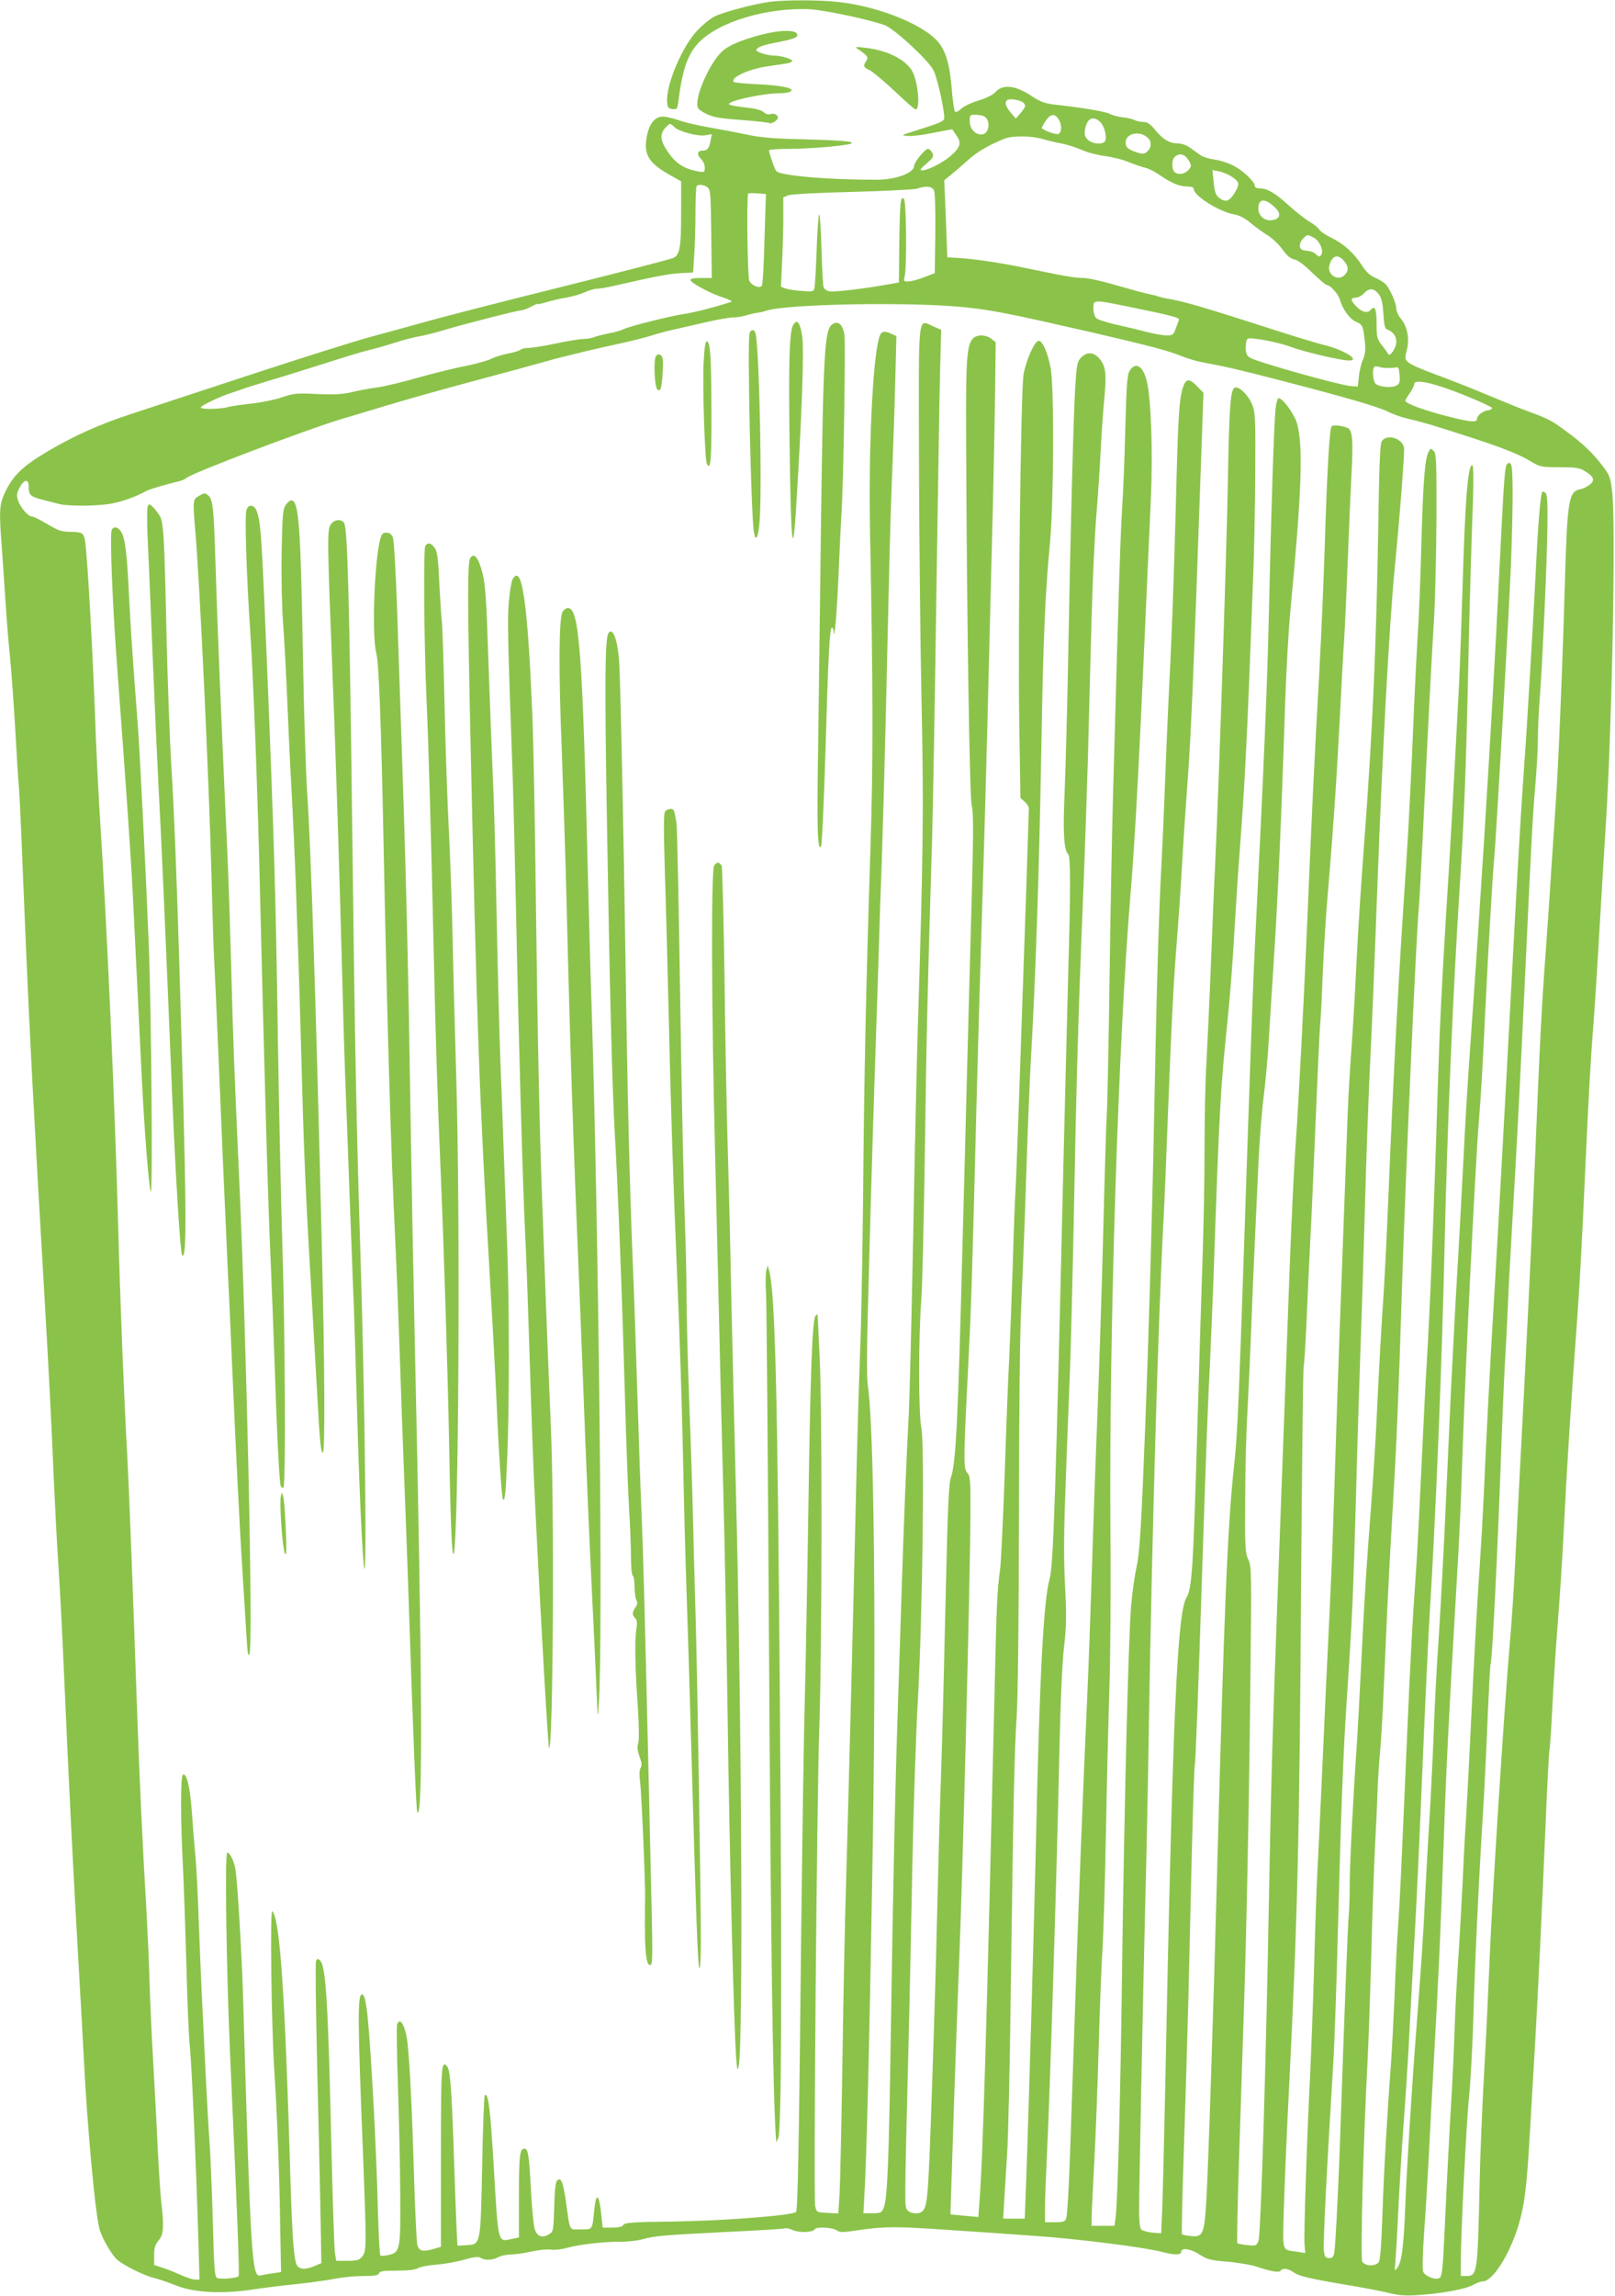
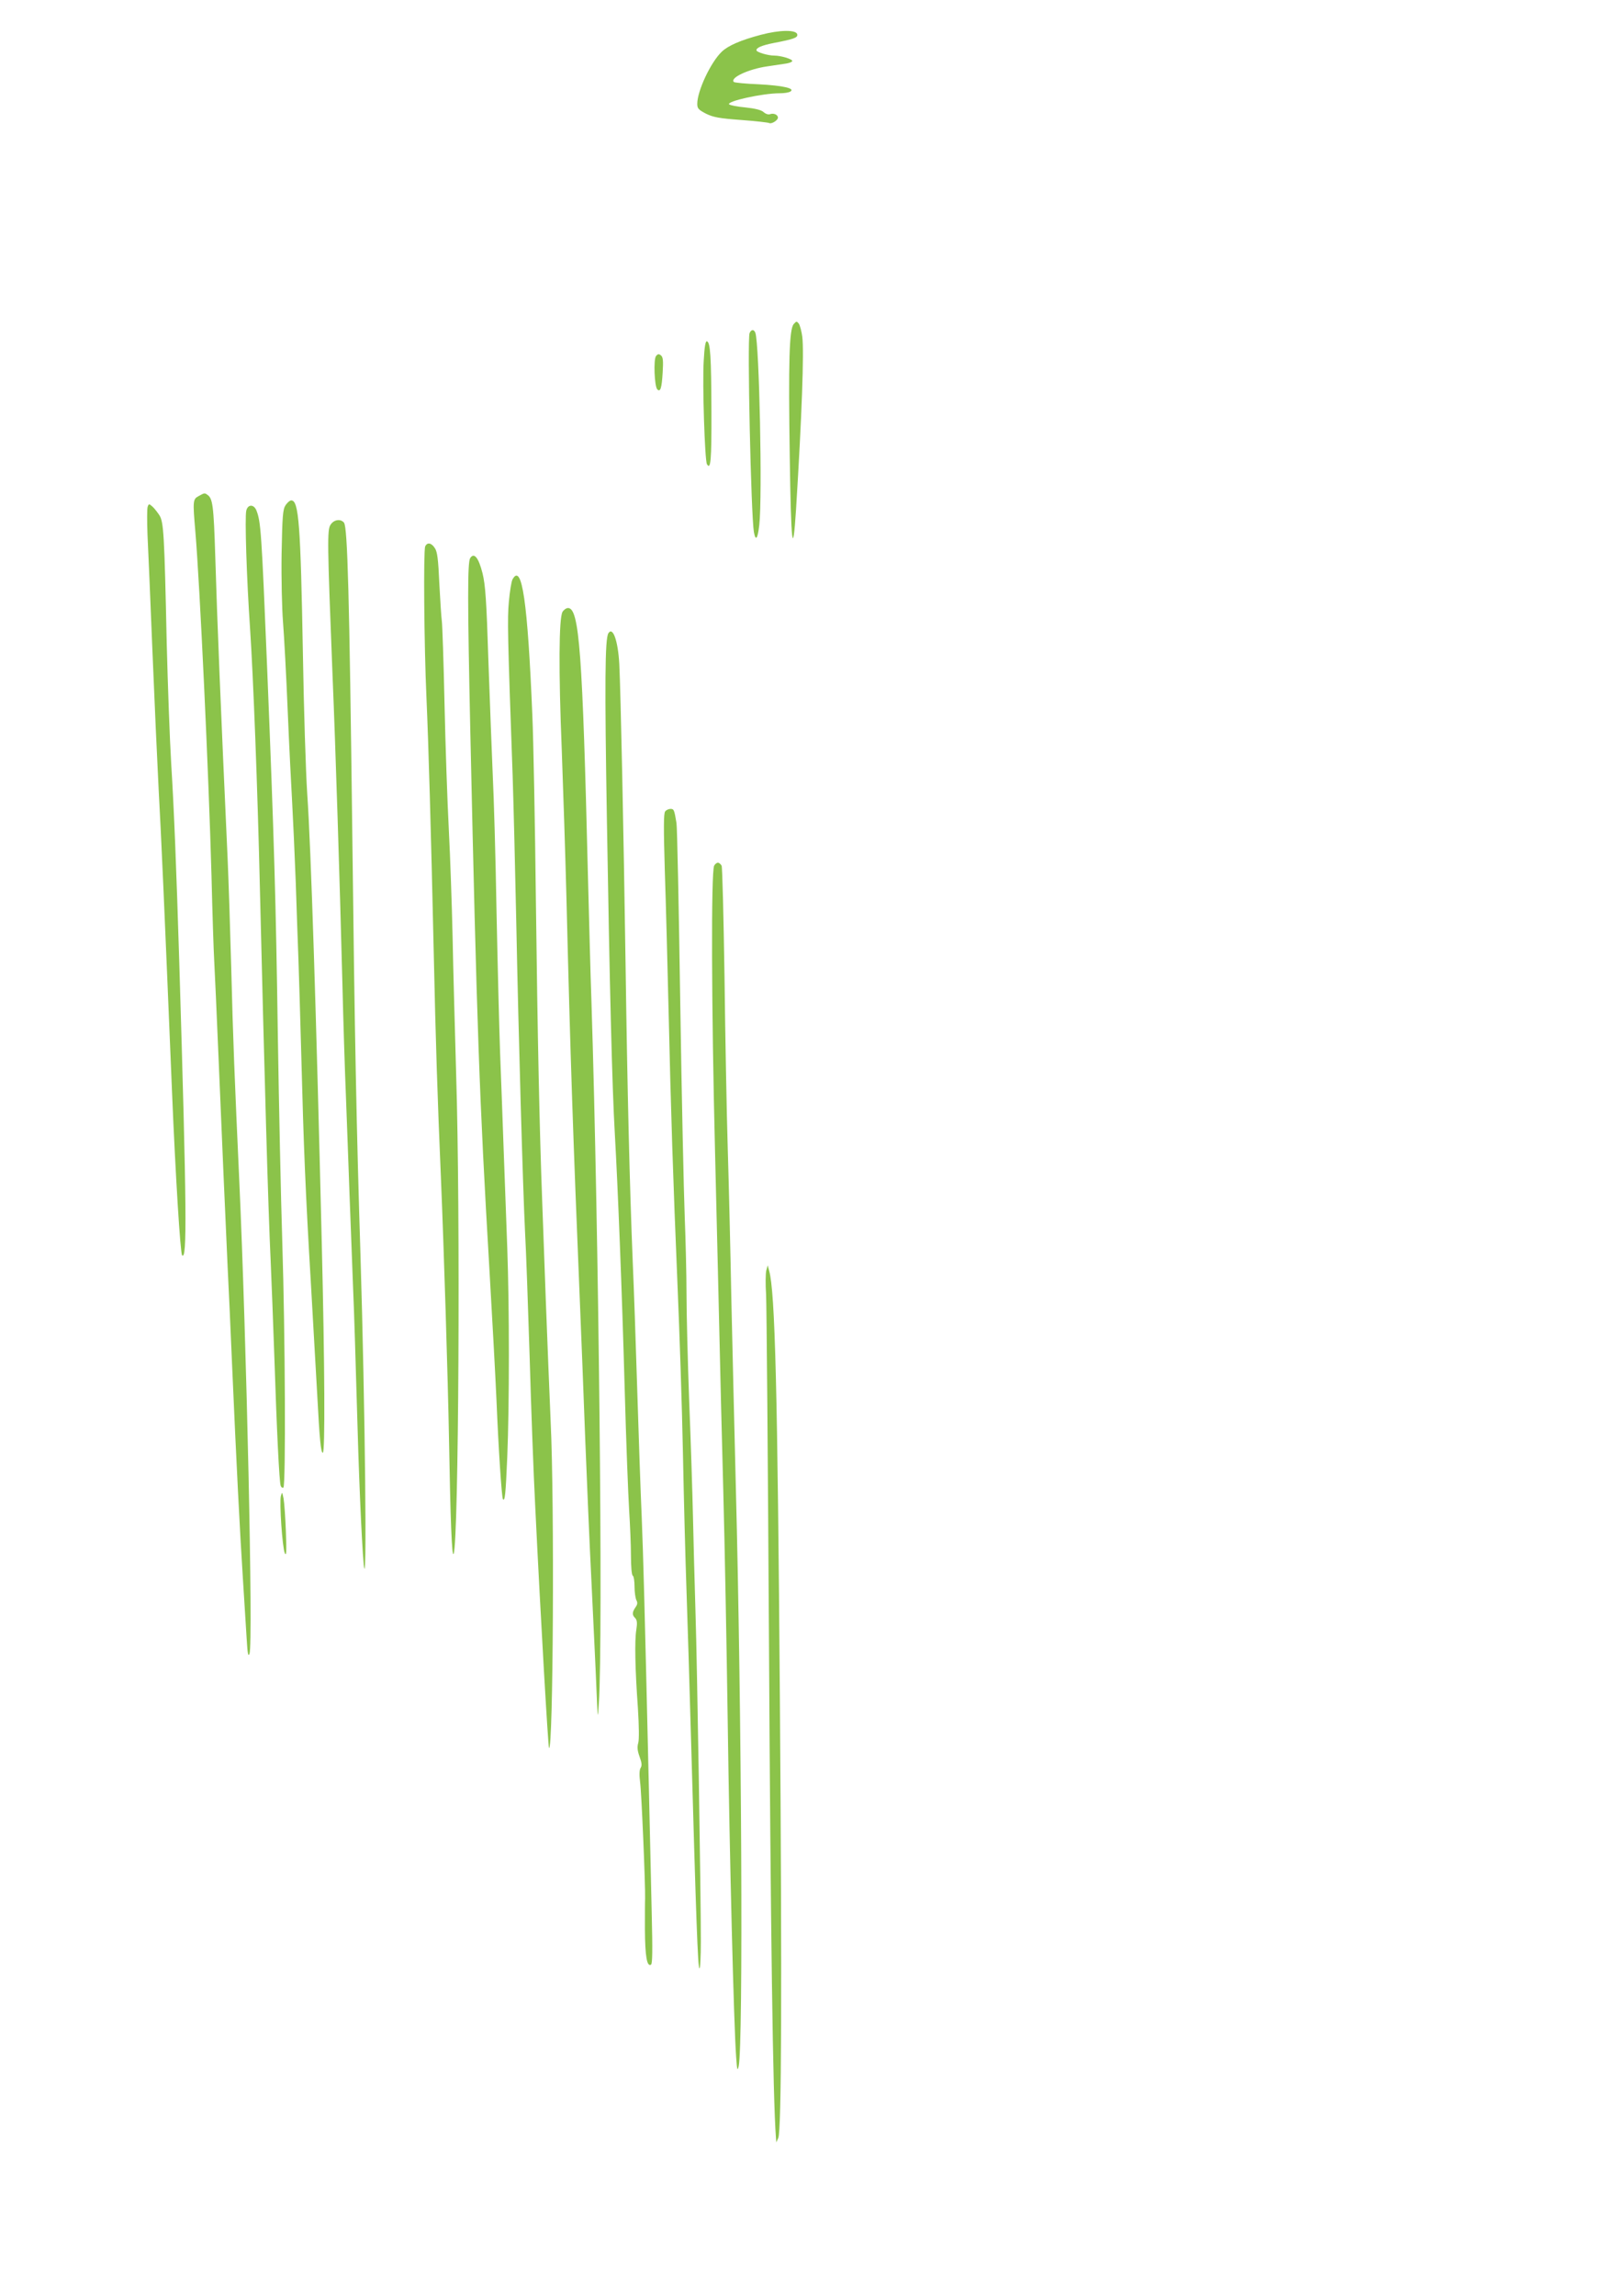
<svg xmlns="http://www.w3.org/2000/svg" version="1.0" width="901pt" height="1280pt" viewBox="0 0 901 1280" preserveAspectRatio="xMidYMid meet">
  <g transform="translate(0,1280) scale(0.1,-0.1)" fill="#8bc34a" stroke="none">
-     <path d="M4295 12790 c-88 -12 -262 -58 -309 -82 -22 -11 -64 -45 -93 -75 -86 -88 -180 -310 -171 -403 2 -30 7 -35 30 -38 25 -3 27 0 33 45 22 175 51 259 112 324 109 117 387 200 625 187 83 -5 337 -59 415 -89 55 -21 246 -198 272 -253 23 -47 66 -249 58 -270 -6 -14 -32 -25 -167 -67 -75 -24 -75 -24 -34 -27 23 -2 87 6 144 18 56 11 103 20 104 18 0 -2 11 -17 23 -35 28 -40 21 -65 -33 -112 -42 -37 -128 -81 -159 -81 -16 1 -11 8 24 38 39 34 42 41 32 60 -6 12 -17 22 -24 22 -16 0 -77 -74 -77 -94 0 -40 -101 -78 -208 -78 -264 -1 -538 22 -561 48 -9 9 -41 101 -41 116 0 4 48 8 108 8 123 0 329 18 351 30 21 12 -59 18 -289 24 -142 3 -221 10 -290 25 -52 11 -147 29 -210 40 -63 11 -142 29 -174 41 -33 11 -72 20 -88 20 -42 0 -74 -37 -88 -103 -22 -106 6 -155 126 -222 l64 -36 0 -178 c0 -188 -7 -231 -43 -249 -12 -6 -292 -79 -622 -161 -330 -82 -672 -170 -760 -195 -88 -24 -227 -63 -310 -85 -82 -22 -384 -117 -670 -211 -286 -94 -583 -192 -660 -217 -178 -58 -319 -121 -470 -210 -137 -81 -192 -134 -236 -226 -33 -70 -35 -105 -19 -308 5 -68 14 -200 20 -294 6 -93 17 -233 25 -310 8 -77 21 -261 30 -410 8 -148 17 -292 20 -320 3 -27 9 -158 15 -290 5 -132 14 -352 20 -490 22 -538 53 -1133 105 -2010 28 -482 40 -717 55 -1070 6 -137 17 -349 25 -470 8 -121 22 -377 30 -570 31 -706 55 -1183 85 -1695 10 -179 22 -381 25 -450 21 -428 67 -926 92 -1005 17 -54 69 -141 99 -166 38 -32 152 -88 200 -99 26 -6 82 -25 124 -42 98 -40 253 -49 417 -25 59 9 176 24 258 32 83 9 182 23 220 31 39 7 107 14 151 14 64 0 83 3 88 15 4 12 25 15 101 15 64 0 103 5 118 14 12 7 56 16 98 19 42 3 112 15 155 27 60 17 82 20 96 11 24 -15 68 -13 98 4 14 8 44 14 68 15 24 0 75 7 114 16 39 9 88 14 110 11 21 -3 62 1 91 10 71 19 206 35 297 34 41 0 97 6 125 14 69 19 115 23 474 41 173 8 318 17 322 20 5 3 25 -2 45 -11 37 -15 109 -12 120 6 9 15 98 10 121 -6 19 -13 33 -13 124 1 145 21 208 21 499 1 140 -9 356 -24 480 -33 236 -16 616 -64 710 -89 72 -19 110 -19 110 0 0 25 53 17 102 -15 41 -27 59 -32 155 -40 60 -5 134 -18 164 -28 76 -26 126 -35 134 -22 10 16 43 12 73 -10 29 -21 88 -35 327 -75 83 -14 179 -33 214 -42 49 -12 88 -14 158 -9 132 9 262 34 301 56 18 11 43 20 54 20 57 0 153 154 202 321 33 116 43 199 61 504 8 143 22 375 30 515 16 276 37 714 60 1261 8 190 17 352 19 360 3 8 10 113 16 234 6 121 19 330 30 465 11 135 27 380 35 545 19 379 39 684 75 1175 12 162 27 435 45 840 18 397 31 624 45 795 6 72 22 319 35 550 14 231 29 490 35 575 34 560 55 1669 34 1841 -10 80 -14 90 -56 145 -53 69 -112 125 -200 189 -77 58 -103 71 -198 106 -41 14 -151 59 -244 98 -93 39 -226 91 -295 116 -69 25 -134 54 -145 65 -18 18 -19 23 -7 70 16 62 2 132 -35 175 -13 15 -24 40 -24 54 0 30 -34 107 -58 135 -9 10 -36 27 -59 37 -30 13 -51 32 -76 71 -44 68 -102 120 -171 153 -31 15 -60 35 -66 45 -5 10 -30 30 -56 45 -25 15 -78 57 -118 93 -73 67 -117 92 -161 92 -16 0 -25 6 -25 15 0 23 -71 89 -126 115 -26 13 -72 27 -102 31 -29 4 -63 15 -75 24 -12 8 -37 27 -56 40 -20 15 -48 25 -68 25 -47 0 -85 22 -128 75 -29 35 -44 45 -67 45 -16 0 -39 5 -50 11 -12 6 -41 13 -66 15 -24 3 -57 11 -73 20 -26 13 -153 34 -315 52 -46 6 -73 16 -115 44 -92 63 -166 71 -207 23 -13 -14 -49 -32 -91 -45 -39 -11 -83 -32 -98 -46 -15 -14 -30 -21 -35 -16 -5 5 -13 60 -18 123 -11 129 -27 194 -64 249 -67 102 -331 213 -570 239 -107 12 -291 12 -381 1z m1412 -561 c18 -16 17 -23 -13 -59 l-27 -31 -28 33 c-30 35 -37 63 -16 72 17 7 67 -2 84 -15z m-222 -75 c45 -18 37 -104 -10 -104 -36 0 -65 33 -65 75 0 32 2 35 29 35 16 0 37 -3 46 -6z m419 -16 c21 -29 21 -77 0 -85 -16 -6 -97 26 -92 36 38 73 65 87 92 49z m234 -18 c22 -21 38 -79 28 -105 -9 -23 -72 -19 -97 6 -17 17 -20 29 -16 56 11 63 44 81 85 43z m-2374 -30 c28 -25 131 -52 174 -44 l33 6 -7 -38 c-7 -41 -18 -54 -46 -54 -27 0 -32 -20 -10 -43 20 -21 26 -38 23 -66 -1 -10 -10 -12 -36 -7 -77 15 -121 42 -164 102 -47 66 -53 105 -19 141 26 28 26 28 52 3z m2638 -57 c24 -21 23 -55 -1 -77 -17 -16 -25 -16 -58 -6 -50 17 -63 28 -63 56 0 50 77 68 122 27z m-586 -8 c27 -8 75 -20 106 -25 31 -6 81 -22 111 -35 30 -14 88 -29 130 -35 42 -5 102 -20 134 -34 32 -13 73 -27 91 -31 17 -3 55 -22 83 -42 66 -45 110 -63 154 -63 23 0 35 -5 35 -14 0 -38 144 -128 228 -142 26 -4 57 -21 89 -47 26 -22 69 -53 95 -69 26 -16 63 -51 83 -79 25 -35 44 -51 67 -56 20 -4 55 -30 100 -75 39 -37 75 -68 82 -68 18 0 63 -51 71 -80 15 -54 56 -110 90 -124 37 -16 40 -23 50 -116 4 -41 1 -66 -11 -95 -10 -22 -20 -65 -23 -95 l-6 -55 -34 2 c-57 2 -531 135 -568 159 -18 11 -23 24 -23 58 0 25 5 46 12 48 24 8 175 -21 242 -47 72 -27 276 -75 322 -75 68 0 -31 61 -141 87 -33 8 -170 49 -305 93 -333 107 -463 146 -540 160 -36 6 -72 14 -80 18 -8 3 -40 11 -70 17 -30 7 -110 29 -178 49 -68 20 -143 36 -166 36 -50 0 -106 10 -321 55 -150 31 -291 52 -395 58 l-45 2 -8 215 -9 215 37 30 c21 17 64 54 96 83 53 47 115 83 204 119 42 17 153 16 211 -2z m789 -91 c8 -4 22 -19 30 -34 13 -25 12 -29 -6 -49 -22 -23 -58 -28 -77 -9 -18 18 -15 75 6 87 20 12 25 13 47 5z m268 -120 c44 -29 45 -41 12 -94 -28 -44 -50 -50 -85 -22 -17 14 -24 33 -29 86 l-7 68 35 -7 c20 -3 53 -17 74 -31z m-2927 -58 c18 -13 19 -30 22 -260 l3 -246 -61 0 c-43 0 -60 -4 -58 -12 6 -18 115 -76 183 -97 33 -11 53 -21 45 -24 -90 -29 -206 -59 -255 -66 -82 -12 -314 -70 -345 -86 -14 -7 -50 -18 -80 -23 -30 -6 -68 -15 -83 -21 -16 -6 -43 -11 -61 -11 -19 0 -88 -11 -154 -25 -66 -14 -136 -25 -154 -25 -19 0 -38 -4 -44 -10 -5 -5 -36 -15 -68 -21 -32 -6 -74 -19 -95 -29 -20 -11 -83 -28 -141 -40 -58 -11 -177 -40 -265 -65 -88 -25 -191 -50 -230 -55 -38 -5 -101 -16 -140 -26 -55 -13 -98 -15 -196 -11 -115 6 -131 4 -195 -18 -38 -13 -115 -29 -170 -35 -56 -6 -117 -15 -135 -20 -41 -12 -149 -13 -149 -2 0 9 91 54 155 76 22 7 60 21 85 29 25 9 92 30 150 47 58 17 188 58 290 90 102 33 214 67 250 76 36 8 106 28 155 44 50 16 110 31 135 35 25 4 81 18 125 31 100 31 423 114 444 114 9 0 33 9 54 20 20 11 37 18 37 15 0 -2 21 2 48 10 26 8 75 20 108 25 34 6 82 19 105 30 24 11 55 20 69 20 14 0 54 7 90 15 226 52 313 69 376 72 l71 4 6 97 c4 53 7 160 7 238 0 77 3 144 7 147 11 11 38 8 59 -7z m1264 -16 c7 -12 9 -100 8 -241 l-3 -222 -60 -23 c-33 -13 -72 -23 -88 -23 -25 -1 -27 1 -20 27 13 48 10 419 -4 433 -19 19 -23 -19 -26 -251 l-2 -215 -68 -12 c-127 -23 -299 -43 -322 -37 -13 3 -27 13 -30 22 -4 10 -9 106 -12 214 -3 109 -9 195 -13 193 -4 -2 -10 -91 -14 -197 -4 -106 -9 -202 -12 -214 -5 -20 -10 -21 -72 -16 -37 2 -78 9 -91 14 l-24 9 6 136 c4 75 7 187 7 250 l0 113 28 11 c15 6 166 15 357 19 182 5 344 13 360 18 50 17 83 14 95 -8z m-945 -274 c-3 -138 -10 -255 -15 -260 -15 -16 -60 4 -70 30 -10 24 -15 476 -6 485 3 2 26 3 52 1 l47 -4 -8 -252z m2855 170 c30 -33 19 -59 -28 -64 -39 -4 -72 27 -72 66 0 59 43 58 100 -2z m209 -161 c30 -15 54 -65 45 -90 -8 -19 -18 -19 -34 -1 -6 8 -28 16 -48 18 -29 2 -38 8 -40 25 -2 12 6 31 17 42 25 25 24 25 60 6z m170 -131 c25 -32 26 -51 4 -76 -35 -39 -99 -2 -87 50 14 58 49 69 83 26z m194 -186 c15 -20 21 -48 25 -108 4 -63 8 -83 21 -87 32 -12 51 -37 51 -68 0 -35 -37 -89 -46 -68 -3 7 -19 28 -35 49 -26 33 -29 44 -29 113 0 85 -9 111 -30 86 -19 -23 -48 -18 -81 14 -35 36 -37 51 -6 51 13 0 34 11 47 25 29 31 56 29 83 -7z m-1402 -67 c241 -49 291 -62 286 -74 -2 -7 -10 -29 -18 -49 -12 -35 -16 -38 -51 -38 -21 0 -70 9 -110 19 -40 11 -117 29 -171 41 -53 12 -104 28 -112 37 -8 8 -15 32 -15 54 0 49 -1 49 191 10z m-891 -6 c146 -16 258 -39 695 -139 315 -73 426 -102 498 -132 33 -13 85 -29 116 -34 142 -27 203 -41 446 -104 358 -93 531 -143 590 -172 27 -14 79 -32 115 -40 36 -8 92 -23 125 -33 360 -112 472 -153 563 -208 44 -26 54 -28 152 -28 87 0 111 -3 139 -20 52 -31 61 -52 32 -76 -14 -11 -37 -23 -52 -26 -68 -13 -75 -54 -89 -533 -13 -466 -38 -1049 -50 -1210 -5 -69 -16 -235 -25 -370 -8 -135 -22 -335 -30 -445 -24 -322 -34 -515 -60 -1150 -21 -511 -48 -1059 -95 -1945 -5 -102 -14 -277 -20 -390 -6 -113 -17 -279 -25 -370 -32 -364 -101 -1443 -115 -1795 -6 -148 -19 -427 -30 -620 -11 -192 -22 -465 -25 -605 -11 -521 -13 -530 -76 -530 l-29 0 0 73 c-1 147 31 787 46 927 8 80 19 280 24 445 9 317 30 763 55 1160 8 132 19 366 25 520 7 153 13 282 16 286 9 15 40 636 63 1294 6 160 15 364 21 455 5 91 12 228 15 305 3 77 15 284 25 460 21 348 39 698 70 1355 33 711 40 848 55 1025 8 94 15 213 15 266 0 53 4 152 10 220 15 197 42 788 43 971 2 121 -1 170 -10 179 -7 7 -15 10 -18 7 -10 -9 -24 -173 -35 -403 -9 -184 -28 -522 -55 -955 -3 -47 -12 -177 -20 -290 -8 -113 -31 -500 -50 -860 -57 -1068 -94 -1735 -115 -2080 -11 -179 -29 -514 -40 -745 -20 -437 -21 -447 -45 -815 -8 -124 -24 -416 -35 -650 -11 -234 -25 -495 -30 -580 -6 -85 -15 -254 -20 -375 -6 -121 -17 -317 -25 -435 -8 -118 -17 -294 -20 -390 -3 -96 -10 -247 -15 -335 -14 -229 -28 -505 -40 -769 -11 -242 -15 -272 -33 -279 -25 -9 -78 14 -87 37 -5 15 -3 99 5 217 8 107 19 289 25 404 6 116 19 370 30 565 28 498 38 732 55 1225 13 394 30 721 70 1400 20 341 24 434 35 770 17 493 70 1577 90 1825 14 179 19 263 35 595 17 353 42 783 50 865 12 121 87 1441 95 1665 12 323 12 527 0 545 -7 12 -12 12 -22 2 -13 -13 -17 -71 -43 -592 -21 -436 -51 -952 -85 -1500 -30 -469 -42 -651 -80 -1190 -11 -151 -27 -414 -35 -585 -9 -170 -24 -458 -35 -640 -11 -181 -26 -476 -35 -655 -8 -179 -24 -525 -35 -770 -12 -245 -28 -537 -36 -650 -8 -113 -19 -317 -24 -455 -5 -137 -16 -362 -24 -500 -9 -137 -20 -344 -26 -460 -10 -210 -17 -318 -45 -685 -30 -386 -56 -809 -65 -1030 -9 -231 -20 -314 -46 -346 -14 -17 -15 -16 -10 21 2 22 10 148 16 280 6 132 20 355 30 495 11 140 27 390 35 555 9 165 22 413 30 550 8 138 26 527 40 865 14 338 32 725 40 860 34 538 70 1410 85 2100 15 659 47 1404 85 1995 23 363 33 614 45 1140 5 270 15 618 20 775 13 345 13 423 1 416 -23 -14 -38 -215 -51 -666 -6 -201 -15 -450 -20 -555 -34 -651 -52 -966 -70 -1245 -28 -457 -38 -664 -50 -1040 -19 -631 -43 -1217 -60 -1495 -6 -88 -19 -353 -30 -590 -11 -236 -24 -493 -30 -570 -20 -289 -31 -483 -50 -925 -37 -852 -40 -915 -50 -1060 -6 -80 -15 -257 -20 -395 -6 -137 -15 -306 -20 -375 -21 -276 -41 -628 -48 -852 -6 -170 -12 -241 -21 -252 -20 -24 -78 -21 -91 5 -11 20 6 680 30 1124 5 99 14 356 20 570 5 215 15 482 20 595 6 113 13 259 15 325 2 66 9 167 14 225 6 58 15 209 20 335 6 127 15 338 21 470 6 132 20 391 31 575 21 347 31 590 49 1160 19 623 80 1998 95 2160 3 30 12 190 20 355 34 695 49 1000 67 1290 5 99 11 341 12 537 1 320 -1 359 -16 374 -15 15 -17 15 -27 -3 -22 -42 -31 -160 -41 -508 -5 -198 -14 -425 -20 -505 -5 -80 -14 -255 -20 -390 -19 -458 -31 -685 -45 -900 -43 -636 -68 -1102 -100 -1870 -8 -201 -20 -430 -25 -510 -13 -191 -27 -432 -40 -715 -6 -126 -20 -345 -31 -485 -26 -342 -37 -510 -54 -860 -8 -162 -19 -362 -24 -445 -22 -319 -40 -675 -41 -795 0 -68 -2 -145 -5 -170 -5 -43 -25 -560 -45 -1155 -10 -310 -28 -682 -36 -733 -4 -26 -10 -32 -29 -32 -19 0 -24 6 -29 37 -6 33 17 477 54 1078 5 88 17 421 25 740 17 662 30 988 51 1295 28 418 34 551 49 1095 8 303 20 674 25 825 6 151 17 508 25 793 8 284 20 606 25 715 16 328 29 656 45 1087 28 742 66 1447 96 1755 31 319 56 650 52 674 -11 55 -100 79 -125 34 -9 -17 -14 -149 -19 -493 -11 -653 -32 -1136 -79 -1755 -16 -212 -34 -488 -40 -615 -6 -126 -17 -327 -25 -445 -22 -312 -24 -355 -35 -675 -6 -159 -17 -463 -25 -675 -13 -334 -30 -831 -50 -1460 -3 -96 -12 -305 -20 -465 -8 -159 -24 -497 -35 -750 -11 -253 -25 -539 -30 -635 -5 -96 -14 -344 -19 -550 -6 -206 -16 -465 -21 -575 -17 -315 -37 -905 -32 -959 l4 -48 -43 7 c-91 14 -83 -13 -76 254 4 130 16 412 27 626 49 978 60 1412 69 2870 5 644 11 1177 14 1185 3 8 11 130 17 270 6 140 15 336 20 435 6 99 19 398 30 665 11 267 22 508 25 535 3 28 10 160 15 295 6 135 19 344 30 465 26 301 47 605 65 955 8 162 19 365 25 450 5 85 14 286 20 445 6 160 15 368 20 464 9 170 6 224 -12 248 -12 15 -87 28 -99 16 -12 -12 -26 -263 -39 -688 -6 -192 -20 -503 -30 -690 -24 -415 -45 -850 -65 -1340 -18 -431 -51 -1073 -65 -1260 -10 -135 -25 -448 -35 -715 -11 -306 -55 -1491 -65 -1760 -29 -760 -40 -1158 -50 -1720 -17 -966 -46 -1911 -59 -1944 -11 -27 -14 -28 -61 -24 -28 3 -53 8 -57 11 -3 4 2 235 11 514 9 279 21 639 26 798 15 447 29 1158 36 1840 7 597 6 622 -12 660 -17 37 -19 64 -17 335 0 162 6 387 13 500 6 113 15 311 20 440 5 129 13 336 19 460 6 124 15 329 21 455 5 127 19 302 30 390 11 88 25 241 30 340 6 99 17 277 25 395 24 368 42 765 65 1465 6 176 19 410 30 520 62 653 71 901 37 1031 -13 51 -80 144 -103 144 -7 0 -14 -26 -18 -62 -9 -91 -24 -563 -36 -1098 -9 -416 -27 -851 -75 -1810 -14 -288 -20 -444 -45 -1180 -49 -1474 -55 -1618 -75 -1800 -37 -341 -56 -810 -95 -2275 -19 -721 -50 -1669 -60 -1824 -11 -188 -19 -206 -87 -198 -24 2 -46 7 -49 10 -3 3 2 205 10 449 8 243 20 632 26 863 5 231 15 614 20 850 6 237 13 437 15 445 5 17 19 381 40 1035 24 734 34 999 45 1205 5 107 14 323 20 480 33 962 39 1060 79 1445 11 105 28 314 36 465 9 151 24 388 35 525 21 275 35 538 50 920 5 138 14 374 20 525 7 151 12 426 13 610 2 303 0 340 -16 382 -18 47 -66 98 -92 98 -30 0 -37 -77 -45 -540 -9 -441 -49 -1653 -70 -2105 -6 -115 -17 -379 -25 -585 -8 -206 -20 -453 -25 -549 -6 -95 -10 -309 -10 -475 0 -165 -5 -422 -10 -571 -5 -148 -19 -587 -30 -975 -23 -787 -30 -896 -60 -946 -53 -85 -78 -659 -120 -2764 -6 -283 -13 -575 -16 -649 l-6 -133 -50 4 c-27 3 -55 11 -61 17 -8 8 -12 47 -12 109 0 119 22 1203 35 1737 6 215 15 660 20 990 18 1081 52 2241 80 2770 6 105 17 370 25 590 20 517 32 758 50 980 8 99 22 297 30 440 8 143 22 346 30 450 20 263 35 629 77 1833 l12 342 -34 35 c-48 50 -66 46 -84 -17 -18 -65 -24 -161 -36 -643 -11 -417 -25 -792 -40 -1070 -5 -99 -14 -310 -20 -470 -6 -159 -15 -366 -20 -460 -14 -244 -28 -718 -40 -1350 -10 -540 -30 -1241 -50 -1765 -23 -590 -31 -725 -50 -810 -10 -47 -24 -146 -30 -220 -15 -186 -38 -1114 -50 -2020 -9 -714 -24 -1277 -36 -1383 l-6 -47 -64 0 -64 0 0 43 c0 23 7 164 15 312 8 149 19 443 25 655 6 212 15 453 21 535 5 83 14 375 19 650 5 275 14 631 19 790 6 160 9 562 6 895 -8 1117 44 2748 115 3580 21 253 46 714 80 1485 11 242 24 552 31 690 11 256 1 545 -22 645 -20 88 -62 116 -96 64 -14 -22 -18 -69 -25 -322 -4 -164 -12 -367 -18 -451 -9 -141 -19 -449 -50 -1576 -6 -209 -15 -681 -20 -1050 -5 -368 -12 -701 -15 -740 -3 -38 -12 -335 -20 -660 -8 -324 -24 -813 -35 -1085 -11 -272 -24 -655 -30 -850 -6 -195 -17 -499 -25 -675 -21 -448 -53 -1269 -70 -1795 -8 -245 -20 -586 -26 -759 -6 -173 -15 -324 -20 -337 -7 -21 -15 -24 -64 -24 l-55 0 0 83 c0 45 5 168 10 272 16 314 55 1555 70 2250 6 290 16 512 26 600 13 109 14 175 8 300 -11 209 -10 317 4 690 7 171 16 427 22 570 5 143 14 503 20 800 14 755 27 1204 50 1760 11 264 24 649 30 855 5 206 14 551 20 765 6 215 18 469 26 565 8 96 19 256 24 355 5 99 14 235 21 303 13 142 8 180 -27 222 -32 38 -71 40 -103 6 -21 -22 -24 -39 -32 -158 -10 -163 -26 -763 -39 -1478 -5 -294 -15 -643 -20 -775 -11 -237 -5 -334 20 -359 13 -13 13 -206 0 -641 -5 -187 -16 -632 -25 -990 -46 -1969 -58 -2338 -80 -2412 -33 -113 -56 -557 -75 -1443 -10 -445 -40 -1499 -56 -1937 l-7 -183 -60 0 -60 0 6 108 c4 59 11 175 16 259 6 83 15 488 20 900 15 1076 20 1336 33 1533 7 106 12 546 13 1120 0 574 5 1037 13 1180 6 129 19 447 27 705 8 259 20 544 25 635 28 477 47 1057 60 1775 10 587 21 852 48 1130 21 228 24 873 3 975 -16 85 -45 150 -66 150 -23 0 -72 -111 -85 -190 -15 -97 -31 -1410 -24 -1917 l7 -442 23 -20 c13 -12 24 -29 24 -38 0 -10 -7 -218 -15 -463 -38 -1121 -55 -1601 -60 -1675 -3 -44 -10 -228 -15 -410 -6 -181 -15 -418 -20 -525 -6 -107 -17 -397 -25 -645 -9 -247 -20 -481 -25 -520 -17 -126 -20 -194 -30 -630 -47 -1986 -66 -2652 -86 -2903 l-6 -83 -77 7 c-42 4 -77 7 -78 8 -1 0 3 118 8 261 4 143 13 402 19 575 6 173 15 419 20 545 20 467 63 2174 64 2526 1 190 -1 209 -18 228 -22 24 -21 74 8 646 14 271 20 448 46 1490 6 220 19 684 30 1030 11 347 27 914 35 1260 9 347 20 794 25 995 5 201 10 481 12 623 l3 259 -24 19 c-30 24 -83 25 -104 1 -33 -37 -39 -118 -37 -537 3 -956 19 -2020 31 -2065 10 -36 10 -137 1 -485 -7 -242 -19 -694 -27 -1005 -8 -311 -19 -738 -25 -950 -25 -989 -37 -1230 -65 -1308 -12 -35 -18 -163 -30 -700 -8 -361 -19 -792 -25 -957 -6 -165 -15 -482 -20 -705 -5 -223 -14 -549 -20 -725 -30 -925 -32 -967 -62 -1002 -18 -22 -76 -16 -89 9 -12 23 -13 11 10 933 6 231 15 674 21 985 6 311 20 727 31 925 26 469 38 1423 19 1517 -16 74 -16 507 0 713 6 72 14 445 20 830 9 650 14 871 40 1730 5 176 16 793 24 1370 9 578 18 1146 21 1263 l6 213 -46 20 c-86 38 -80 92 -78 -744 1 -403 7 -1004 14 -1337 13 -609 10 -852 -21 -1845 -5 -165 -17 -673 -25 -1130 -9 -456 -20 -911 -25 -1010 -14 -261 -28 -613 -40 -990 -6 -181 -15 -460 -20 -620 -15 -429 -28 -1032 -40 -1830 -11 -733 -19 -941 -41 -988 -11 -24 -17 -27 -62 -27 l-50 0 6 112 c12 203 27 817 43 1748 24 1302 12 2526 -25 2760 -5 32 -5 191 0 380 5 179 13 494 19 700 6 206 15 497 20 645 5 149 14 421 20 605 5 184 14 457 20 605 5 149 14 470 20 715 6 245 15 630 20 855 5 226 14 514 20 640 5 127 12 336 15 466 l6 235 -26 12 c-47 22 -62 16 -73 -31 -35 -136 -57 -632 -48 -1072 17 -892 18 -1268 2 -1770 -25 -786 -35 -1253 -41 -1955 -4 -355 -11 -728 -16 -830 -4 -102 -13 -383 -19 -625 -22 -942 -46 -1874 -60 -2360 -6 -187 -15 -628 -20 -980 -5 -352 -13 -689 -16 -748 l-7 -108 -60 3 c-61 3 -61 3 -69 38 -10 47 9 2250 23 2670 15 433 17 1757 2 2060 -6 129 -11 237 -12 240 -1 2 -6 -1 -11 -6 -18 -18 -29 -312 -40 -1064 -6 -404 -15 -886 -20 -1070 -5 -184 -14 -765 -20 -1290 -12 -1172 -19 -1563 -29 -1573 -19 -19 -402 -49 -675 -53 -237 -3 -281 -6 -288 -19 -6 -10 -25 -15 -63 -15 l-53 0 -7 68 c-12 122 -30 134 -40 27 -11 -110 -8 -105 -75 -105 -68 0 -58 -19 -84 164 -15 103 -27 129 -48 108 -9 -9 -14 -57 -16 -148 -4 -129 -5 -136 -27 -150 -37 -24 -68 -15 -81 26 -7 19 -17 121 -22 225 -11 198 -16 225 -37 225 -25 0 -30 -39 -30 -265 l0 -230 -44 -9 c-74 -16 -71 -27 -96 399 -20 335 -31 422 -51 402 -3 -3 -10 -179 -14 -390 -9 -449 -8 -440 -87 -445 l-51 -3 -6 123 c-3 68 -10 269 -16 448 -12 331 -19 413 -38 432 -30 30 -32 -7 -32 -506 l0 -503 -44 -13 c-59 -16 -78 -11 -88 25 -4 17 -12 188 -18 380 -10 345 -23 622 -36 740 -10 98 -43 156 -59 106 -3 -11 -1 -163 5 -338 6 -175 12 -444 13 -598 2 -320 0 -333 -66 -348 -21 -5 -41 -6 -45 -2 -4 3 -10 122 -14 263 -3 141 -14 388 -22 547 -29 522 -42 645 -66 645 -26 0 -25 -133 6 -910 19 -492 19 -522 -5 -551 -16 -20 -28 -24 -82 -24 l-63 0 -7 40 c-4 22 -12 270 -19 550 -19 845 -31 1050 -64 1084 -14 13 -16 12 -23 -4 -4 -11 -1 -245 5 -520 7 -275 15 -649 19 -832 l6 -331 -38 -16 c-47 -20 -79 -20 -95 -1 -20 24 -29 142 -40 500 -30 1019 -58 1439 -101 1479 -13 12 -5 -625 11 -884 17 -266 29 -582 33 -857 l5 -271 -47 -7 c-25 -3 -56 -9 -68 -12 -48 -11 -54 88 -98 1592 -7 210 -30 602 -41 670 -8 48 -30 95 -46 95 -15 0 -5 -667 17 -1155 40 -881 52 -1200 46 -1206 -11 -12 -106 -19 -121 -9 -12 8 -16 57 -22 292 -4 156 -12 351 -17 433 -6 83 -18 290 -26 460 -8 171 -17 357 -20 415 -3 58 -10 231 -16 385 -5 154 -14 325 -20 380 -5 55 -14 162 -19 238 -10 135 -29 215 -50 202 -13 -8 -13 -255 0 -495 5 -102 14 -356 20 -565 5 -209 14 -418 20 -465 9 -83 34 -641 47 -1072 l6 -218 -24 0 c-13 0 -46 11 -74 23 -27 13 -74 32 -102 41 l-53 18 0 53 c0 42 5 60 25 83 28 34 31 77 15 212 -5 41 -14 179 -20 305 -6 127 -17 340 -25 475 -8 135 -17 331 -20 435 -3 105 -10 267 -15 360 -25 426 -41 763 -55 1165 -22 637 -44 1220 -55 1425 -20 363 -40 880 -50 1260 -19 702 -63 1703 -105 2340 -7 121 -16 301 -20 400 -14 423 -47 1026 -61 1103 -8 41 -16 46 -84 47 -46 0 -66 7 -126 43 -38 23 -77 42 -85 42 -22 0 -64 49 -78 89 -9 29 -8 40 7 70 26 49 52 54 52 9 0 -48 10 -57 76 -74 32 -8 75 -19 94 -24 53 -14 226 -12 301 4 62 13 135 40 184 68 17 10 110 37 185 55 14 3 32 11 40 18 34 29 663 267 860 327 36 10 153 46 260 78 107 32 299 86 425 120 254 68 287 77 425 115 52 15 111 31 130 35 19 5 76 18 125 31 50 12 139 32 199 45 60 13 136 32 170 43 33 11 95 27 136 36 41 9 122 28 180 41 57 13 120 24 140 24 19 0 51 5 70 11 19 6 49 13 65 15 17 2 37 7 45 10 107 40 833 53 1130 19z m2340 -337 c14 0 34 1 45 3 17 4 20 -2 23 -43 3 -40 0 -49 -19 -58 -25 -14 -93 -8 -114 10 -15 13 -21 81 -8 94 4 4 17 4 28 0 11 -4 31 -6 45 -6z m424 -149 c87 -35 159 -68 160 -74 0 -5 -10 -12 -24 -13 -29 -4 -60 -29 -60 -49 0 -21 -44 -16 -188 22 -121 32 -212 67 -212 81 0 3 11 22 25 42 14 20 25 43 25 51 0 30 109 6 274 -60z" />
    <path d="M4428 10993 c-25 -28 -30 -212 -22 -741 7 -489 17 -573 35 -294 33 534 45 879 35 964 -4 31 -13 63 -19 73 -12 15 -14 15 -29 -2z" />
-     <path d="M4644 10992 c-44 -29 -51 -143 -64 -1132 -5 -437 -13 -998 -16 -1245 -7 -438 -3 -568 17 -533 5 9 15 242 24 519 16 560 24 699 36 699 5 0 10 -10 10 -22 4 -66 19 118 28 337 6 138 13 286 16 330 11 162 23 942 16 989 -10 57 -35 80 -67 58z" />
    <path d="M4182 10943 c-14 -35 8 -1018 24 -1110 10 -53 21 -38 30 40 18 158 0 1013 -22 1072 -8 20 -23 19 -32 -2z" />
    <path d="M3926 10788 c-8 -127 6 -556 18 -576 21 -35 26 19 25 296 -1 306 -6 383 -25 389 -8 3 -14 -31 -18 -109z" />
    <path d="M3660 10815 c-15 -18 -9 -170 7 -186 17 -17 25 6 30 95 4 65 2 84 -9 94 -12 10 -18 9 -28 -3z" />
    <path d="M1108 10034 c-32 -17 -33 -26 -18 -199 25 -298 74 -1337 90 -1920 5 -209 12 -420 15 -470 3 -49 14 -301 25 -560 21 -505 35 -817 50 -1150 6 -115 17 -363 25 -550 23 -530 44 -940 60 -1185 8 -124 17 -274 21 -335 5 -87 9 -105 16 -85 21 52 -17 1759 -57 2635 -26 569 -35 787 -45 1190 -6 220 -15 492 -20 605 -38 829 -59 1344 -69 1686 -9 286 -14 326 -45 346 -14 10 -16 10 -48 -8z" />
    <path d="M1593 9983 c-15 -23 -18 -59 -22 -272 -2 -134 2 -306 8 -380 6 -75 18 -296 26 -491 8 -195 20 -427 25 -515 5 -88 14 -288 20 -445 5 -157 12 -350 15 -430 3 -80 10 -323 16 -540 13 -502 23 -753 54 -1275 13 -231 29 -508 35 -615 13 -245 20 -320 31 -320 13 0 11 475 -6 1175 -31 1284 -60 2199 -81 2500 -8 121 -19 470 -24 775 -13 728 -23 860 -65 860 -8 0 -22 -12 -32 -27z" />
    <path d="M824 9975 c-4 -9 -4 -81 -1 -159 4 -77 16 -364 27 -636 11 -272 27 -623 35 -780 15 -272 31 -630 75 -1695 19 -457 46 -894 56 -904 28 -29 26 249 -16 1639 -16 518 -29 847 -45 1105 -8 132 -19 436 -25 675 -13 602 -17 668 -40 706 -11 17 -28 39 -39 49 -19 17 -21 17 -27 0z" />
    <path d="M1374 9953 c-9 -35 2 -379 21 -656 18 -268 42 -893 55 -1452 25 -1034 46 -1784 60 -2075 5 -113 14 -347 20 -520 14 -426 28 -714 36 -734 3 -9 10 -13 15 -10 14 8 10 857 -6 1364 -8 250 -19 772 -25 1160 -11 746 -20 1075 -60 2055 -31 755 -35 805 -59 868 -14 36 -48 37 -57 0z" />
    <path d="M1844 9874 c-19 -28 -18 -101 11 -834 17 -406 40 -1135 55 -1715 5 -209 14 -497 20 -640 5 -143 15 -388 20 -545 6 -157 15 -393 20 -525 6 -132 14 -409 20 -615 11 -411 27 -788 39 -920 20 -211 8 875 -18 1725 -22 705 -32 1185 -46 2380 -16 1297 -26 1677 -46 1701 -19 23 -57 17 -75 -12z" />
-     <path d="M623 9844 c-11 -28 5 -427 31 -769 47 -627 75 -1031 86 -1245 27 -546 40 -821 50 -1020 14 -293 40 -629 51 -654 12 -26 3 1026 -11 1379 -14 352 -49 1056 -60 1205 -5 69 -16 213 -24 320 -8 107 -20 294 -26 415 -12 247 -22 327 -45 361 -18 28 -43 31 -52 8z" />
-     <path d="M2121 9793 c-33 -126 -47 -537 -22 -633 15 -56 27 -380 41 -1070 20 -1004 41 -1713 65 -2205 8 -165 19 -448 25 -630 6 -181 17 -494 25 -695 8 -201 19 -509 25 -685 25 -764 42 -1170 48 -1179 32 -51 28 741 -13 2579 -8 363 -19 959 -25 1325 -11 755 -24 1306 -46 1950 -8 245 -21 621 -28 835 -8 232 -18 401 -24 418 -8 19 -19 27 -36 27 -21 0 -27 -7 -35 -37z" />
    <path d="M2372 9753 c-10 -26 -6 -549 7 -838 12 -275 25 -725 41 -1435 10 -466 21 -812 40 -1250 16 -377 39 -1119 45 -1455 8 -455 16 -664 26 -638 28 76 38 1903 14 2668 -7 253 -17 602 -20 775 -4 173 -13 440 -21 594 -8 153 -19 469 -24 702 -5 232 -12 440 -15 461 -3 21 -9 115 -14 210 -6 134 -11 177 -25 197 -19 30 -43 34 -54 9z" />
    <path d="M2623 9688 c-15 -25 -15 -239 1 -973 36 -1640 51 -2051 106 -2985 16 -272 34 -605 40 -740 11 -266 29 -542 36 -549 11 -12 15 25 24 235 12 292 12 835 0 1167 -5 142 -14 387 -20 545 -5 158 -15 402 -20 542 -5 140 -14 498 -20 795 -5 297 -15 637 -21 755 -5 118 -16 402 -24 630 -11 347 -17 428 -33 494 -22 87 -47 118 -69 84z" />
    <path d="M2859 9569 c-6 -12 -15 -67 -20 -123 -9 -96 -7 -190 21 -971 5 -154 14 -516 20 -805 13 -662 37 -1487 49 -1735 6 -104 17 -422 26 -705 8 -283 22 -657 31 -830 31 -639 72 -1341 77 -1346 23 -23 31 1367 9 1821 -6 149 -19 452 -27 675 -8 223 -17 470 -20 550 -15 397 -26 920 -35 1655 -5 446 -14 920 -20 1055 -26 633 -58 856 -111 759z" />
    <path d="M3138 9388 c-20 -36 -22 -328 -4 -768 8 -217 20 -586 26 -820 22 -899 38 -1360 75 -2255 8 -198 22 -544 30 -770 9 -225 24 -585 35 -800 10 -214 23 -475 27 -580 8 -187 8 -189 14 -90 24 365 -1 2640 -41 3900 -6 165 -14 487 -20 715 -30 1240 -48 1490 -111 1490 -10 0 -24 -10 -31 -22z" />
    <path d="M3394 9269 c-19 -31 -21 -278 -8 -1049 15 -917 29 -1481 44 -1740 17 -298 40 -876 55 -1421 8 -295 20 -601 25 -680 5 -79 10 -192 10 -251 0 -60 4 -110 10 -113 6 -3 10 -31 10 -61 0 -31 5 -64 10 -75 8 -14 7 -25 -5 -41 -19 -28 -19 -43 -1 -60 10 -11 12 -27 6 -65 -10 -60 -7 -217 9 -439 6 -97 7 -172 2 -191 -7 -23 -5 -44 7 -77 13 -35 14 -50 6 -63 -7 -12 -8 -38 -3 -78 8 -55 30 -579 28 -650 -1 -16 -1 -95 -1 -175 1 -146 11 -208 34 -194 8 5 9 79 4 283 -3 152 -11 470 -16 706 -24 1031 -31 1284 -40 1510 -6 132 -17 452 -25 710 -8 259 -19 578 -25 710 -17 421 -30 951 -40 1660 -11 752 -27 1510 -35 1673 -7 129 -36 211 -61 171z" />
    <path d="M3711 8276 c-9 -11 -9 -91 -2 -333 6 -175 15 -525 21 -778 13 -570 25 -937 50 -1535 11 -256 25 -674 30 -930 5 -256 14 -602 20 -770 6 -168 17 -537 25 -820 29 -1026 38 -1275 47 -1285 4 -5 8 62 8 150 0 262 -20 1527 -30 1840 -5 160 -11 398 -14 530 -3 132 -12 420 -21 640 -8 220 -15 490 -15 600 0 110 -5 304 -10 432 -5 127 -17 665 -25 1196 -8 530 -17 979 -21 998 -12 73 -14 79 -33 79 -10 0 -24 -6 -30 -14z" />
    <path d="M3984 7973 c-17 -39 -15 -786 5 -1588 11 -456 23 -947 26 -1090 3 -143 12 -503 20 -800 8 -297 19 -882 25 -1300 10 -737 34 -1692 47 -1865 5 -72 7 -80 14 -50 26 118 17 1972 -16 3235 -8 314 -19 786 -25 1050 -5 264 -14 640 -20 835 -6 195 -14 625 -18 955 -5 330 -12 608 -16 618 -5 9 -14 17 -21 17 -7 0 -16 -8 -21 -17z" />
    <path d="M4275 5716 c-4 -16 -5 -77 -1 -135 3 -58 10 -925 16 -1926 9 -1620 22 -2553 39 -2775 l2 -25 11 25 c18 40 21 837 9 2435 -13 1742 -27 2284 -60 2400 l-8 30 -8 -29z" />
    <path d="M1567 4459 c-9 -36 8 -287 22 -319 9 -19 10 9 6 120 -3 80 -9 163 -13 185 -8 38 -8 38 -15 14z" />
    <path d="M4245 12606 c-113 -30 -182 -60 -218 -94 -62 -59 -137 -219 -137 -291 0 -26 7 -33 49 -55 41 -20 74 -26 196 -35 81 -6 151 -14 156 -17 13 -7 49 15 49 30 0 17 -25 27 -45 19 -9 -3 -24 2 -35 12 -13 12 -47 20 -101 26 -45 4 -86 12 -91 17 -17 17 185 62 282 62 25 0 52 4 60 10 27 17 -41 33 -177 40 -73 3 -136 9 -139 13 -23 23 82 72 187 87 41 6 89 13 107 16 17 3 32 9 32 14 0 11 -64 30 -100 30 -36 0 -100 19 -100 30 0 14 30 27 95 40 115 22 136 30 133 48 -5 27 -97 26 -203 -2z" />
-     <path d="M4784 12528 c57 -39 62 -46 49 -67 -19 -30 -17 -36 20 -53 17 -9 80 -61 139 -117 58 -55 110 -101 116 -101 27 0 15 147 -17 210 -35 67 -142 121 -267 134 -50 6 -56 5 -40 -6z" />
  </g>
</svg>